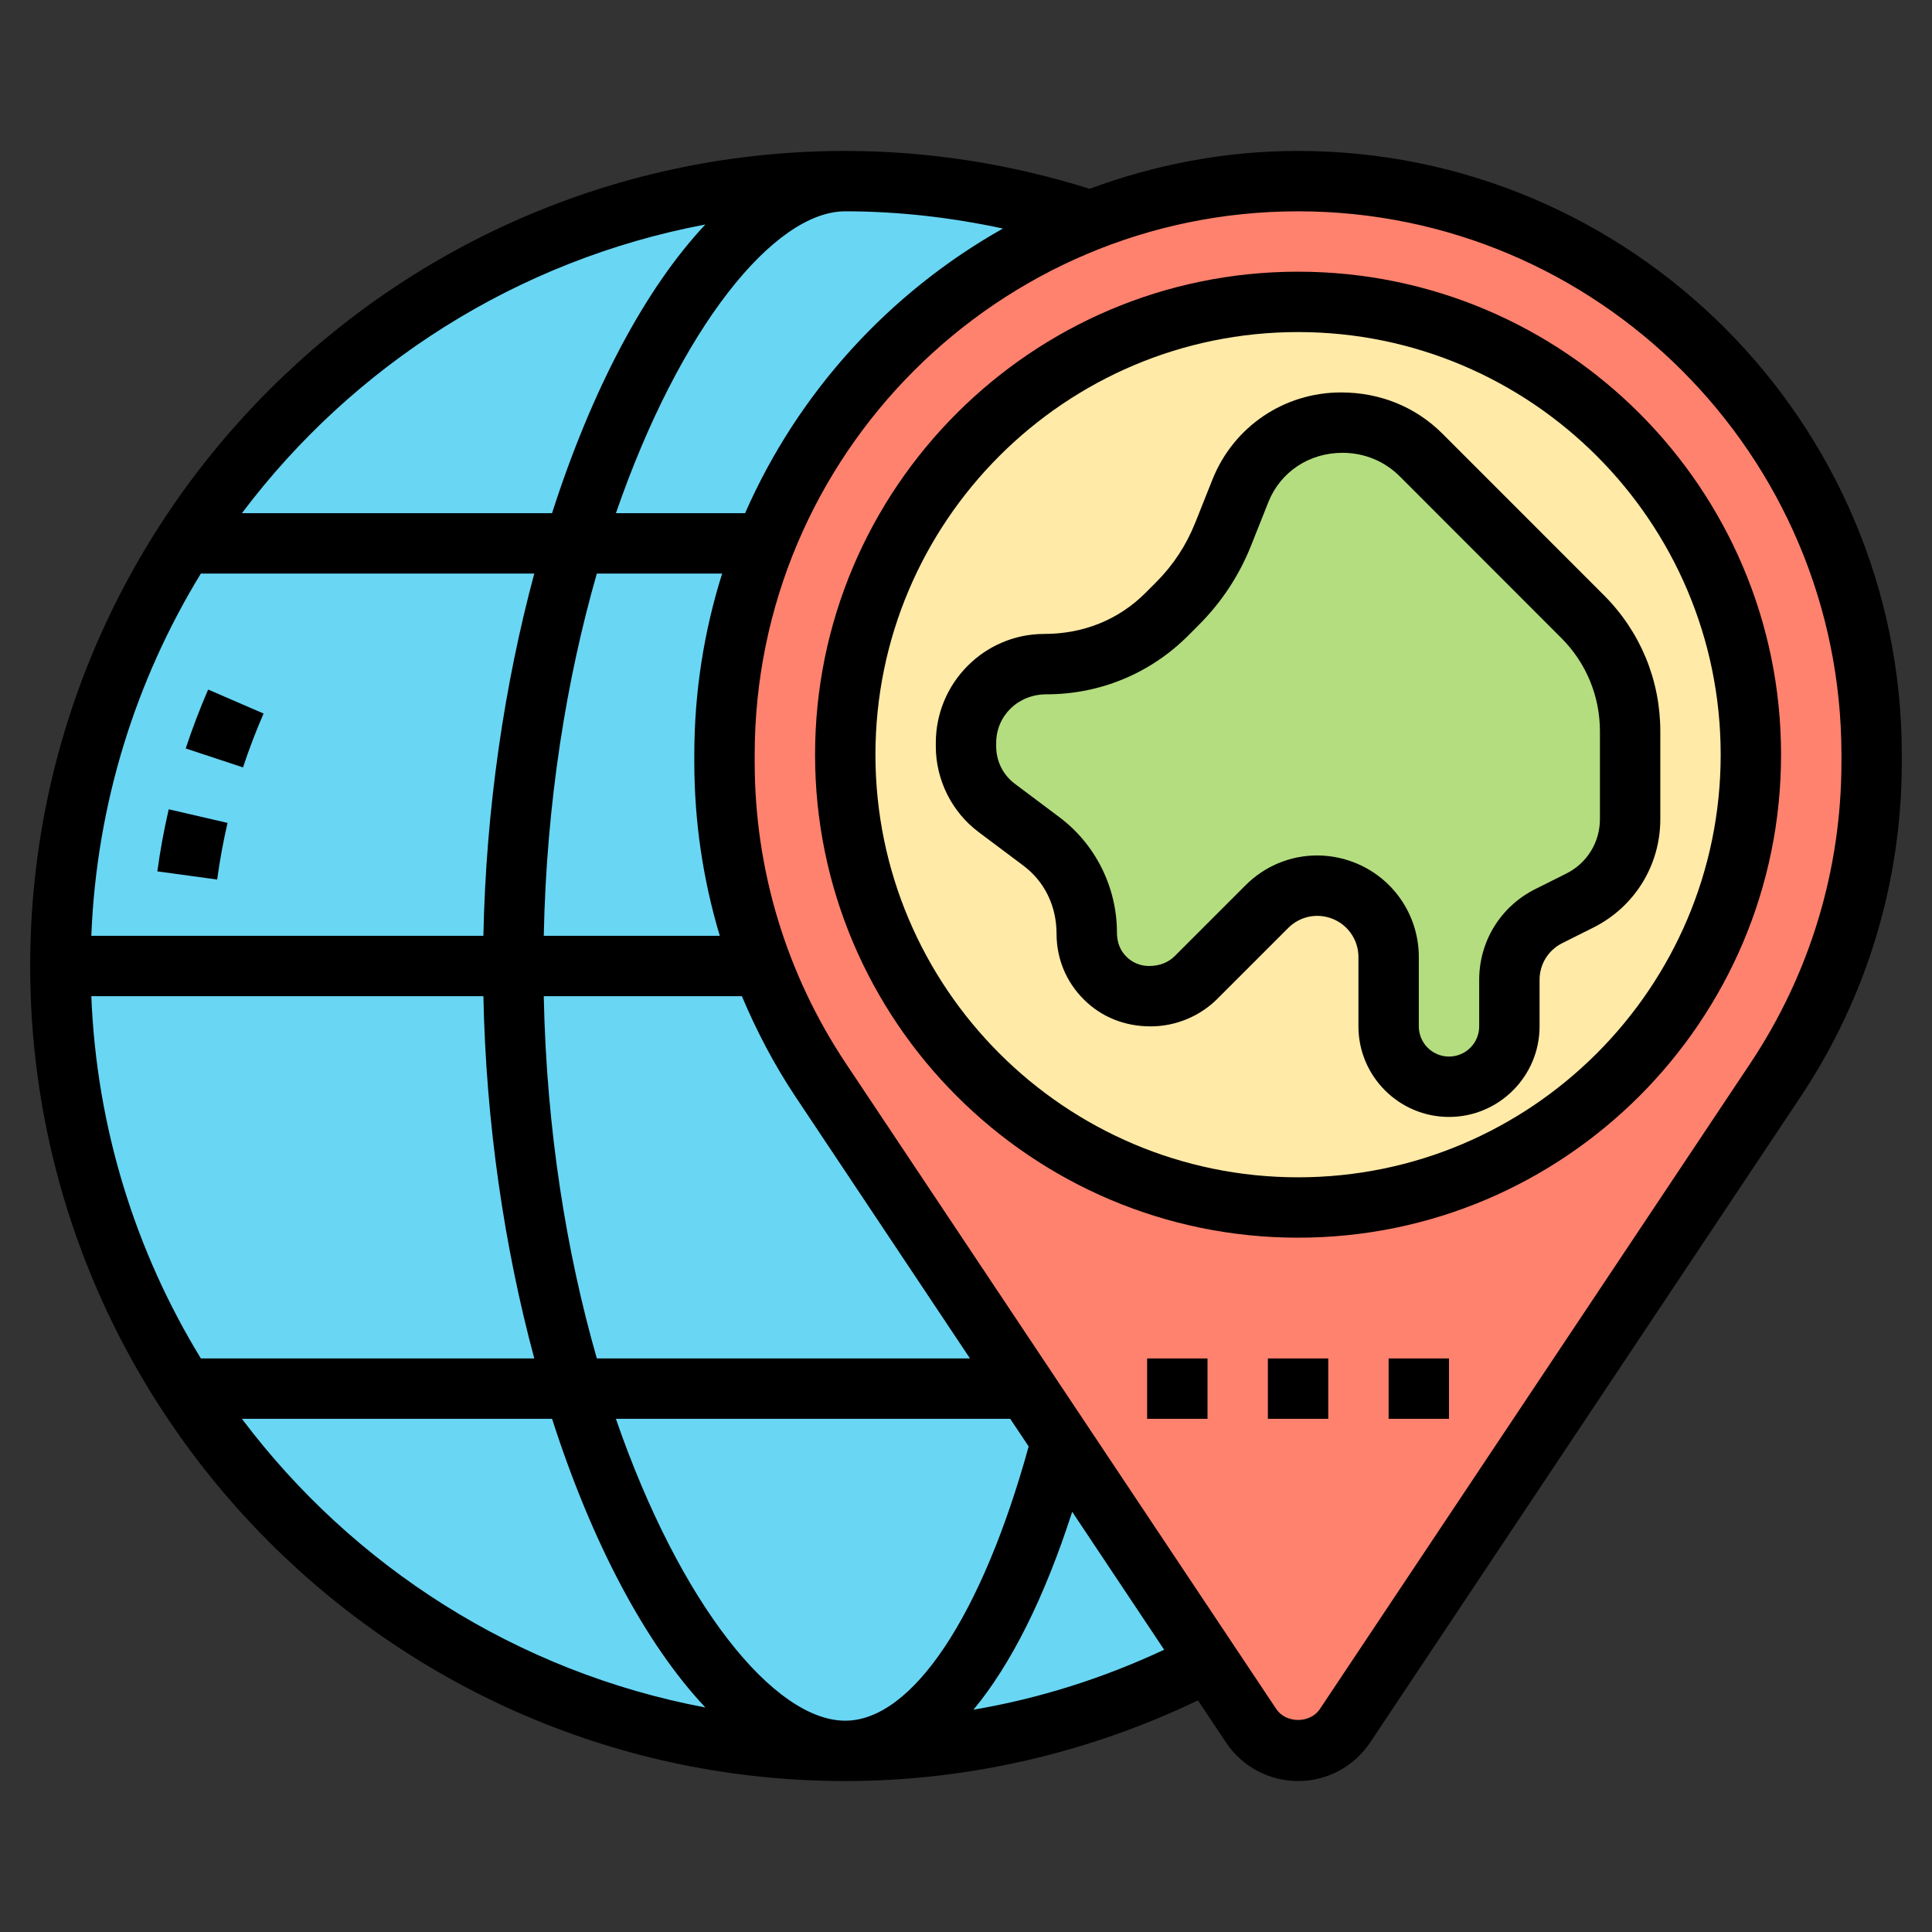
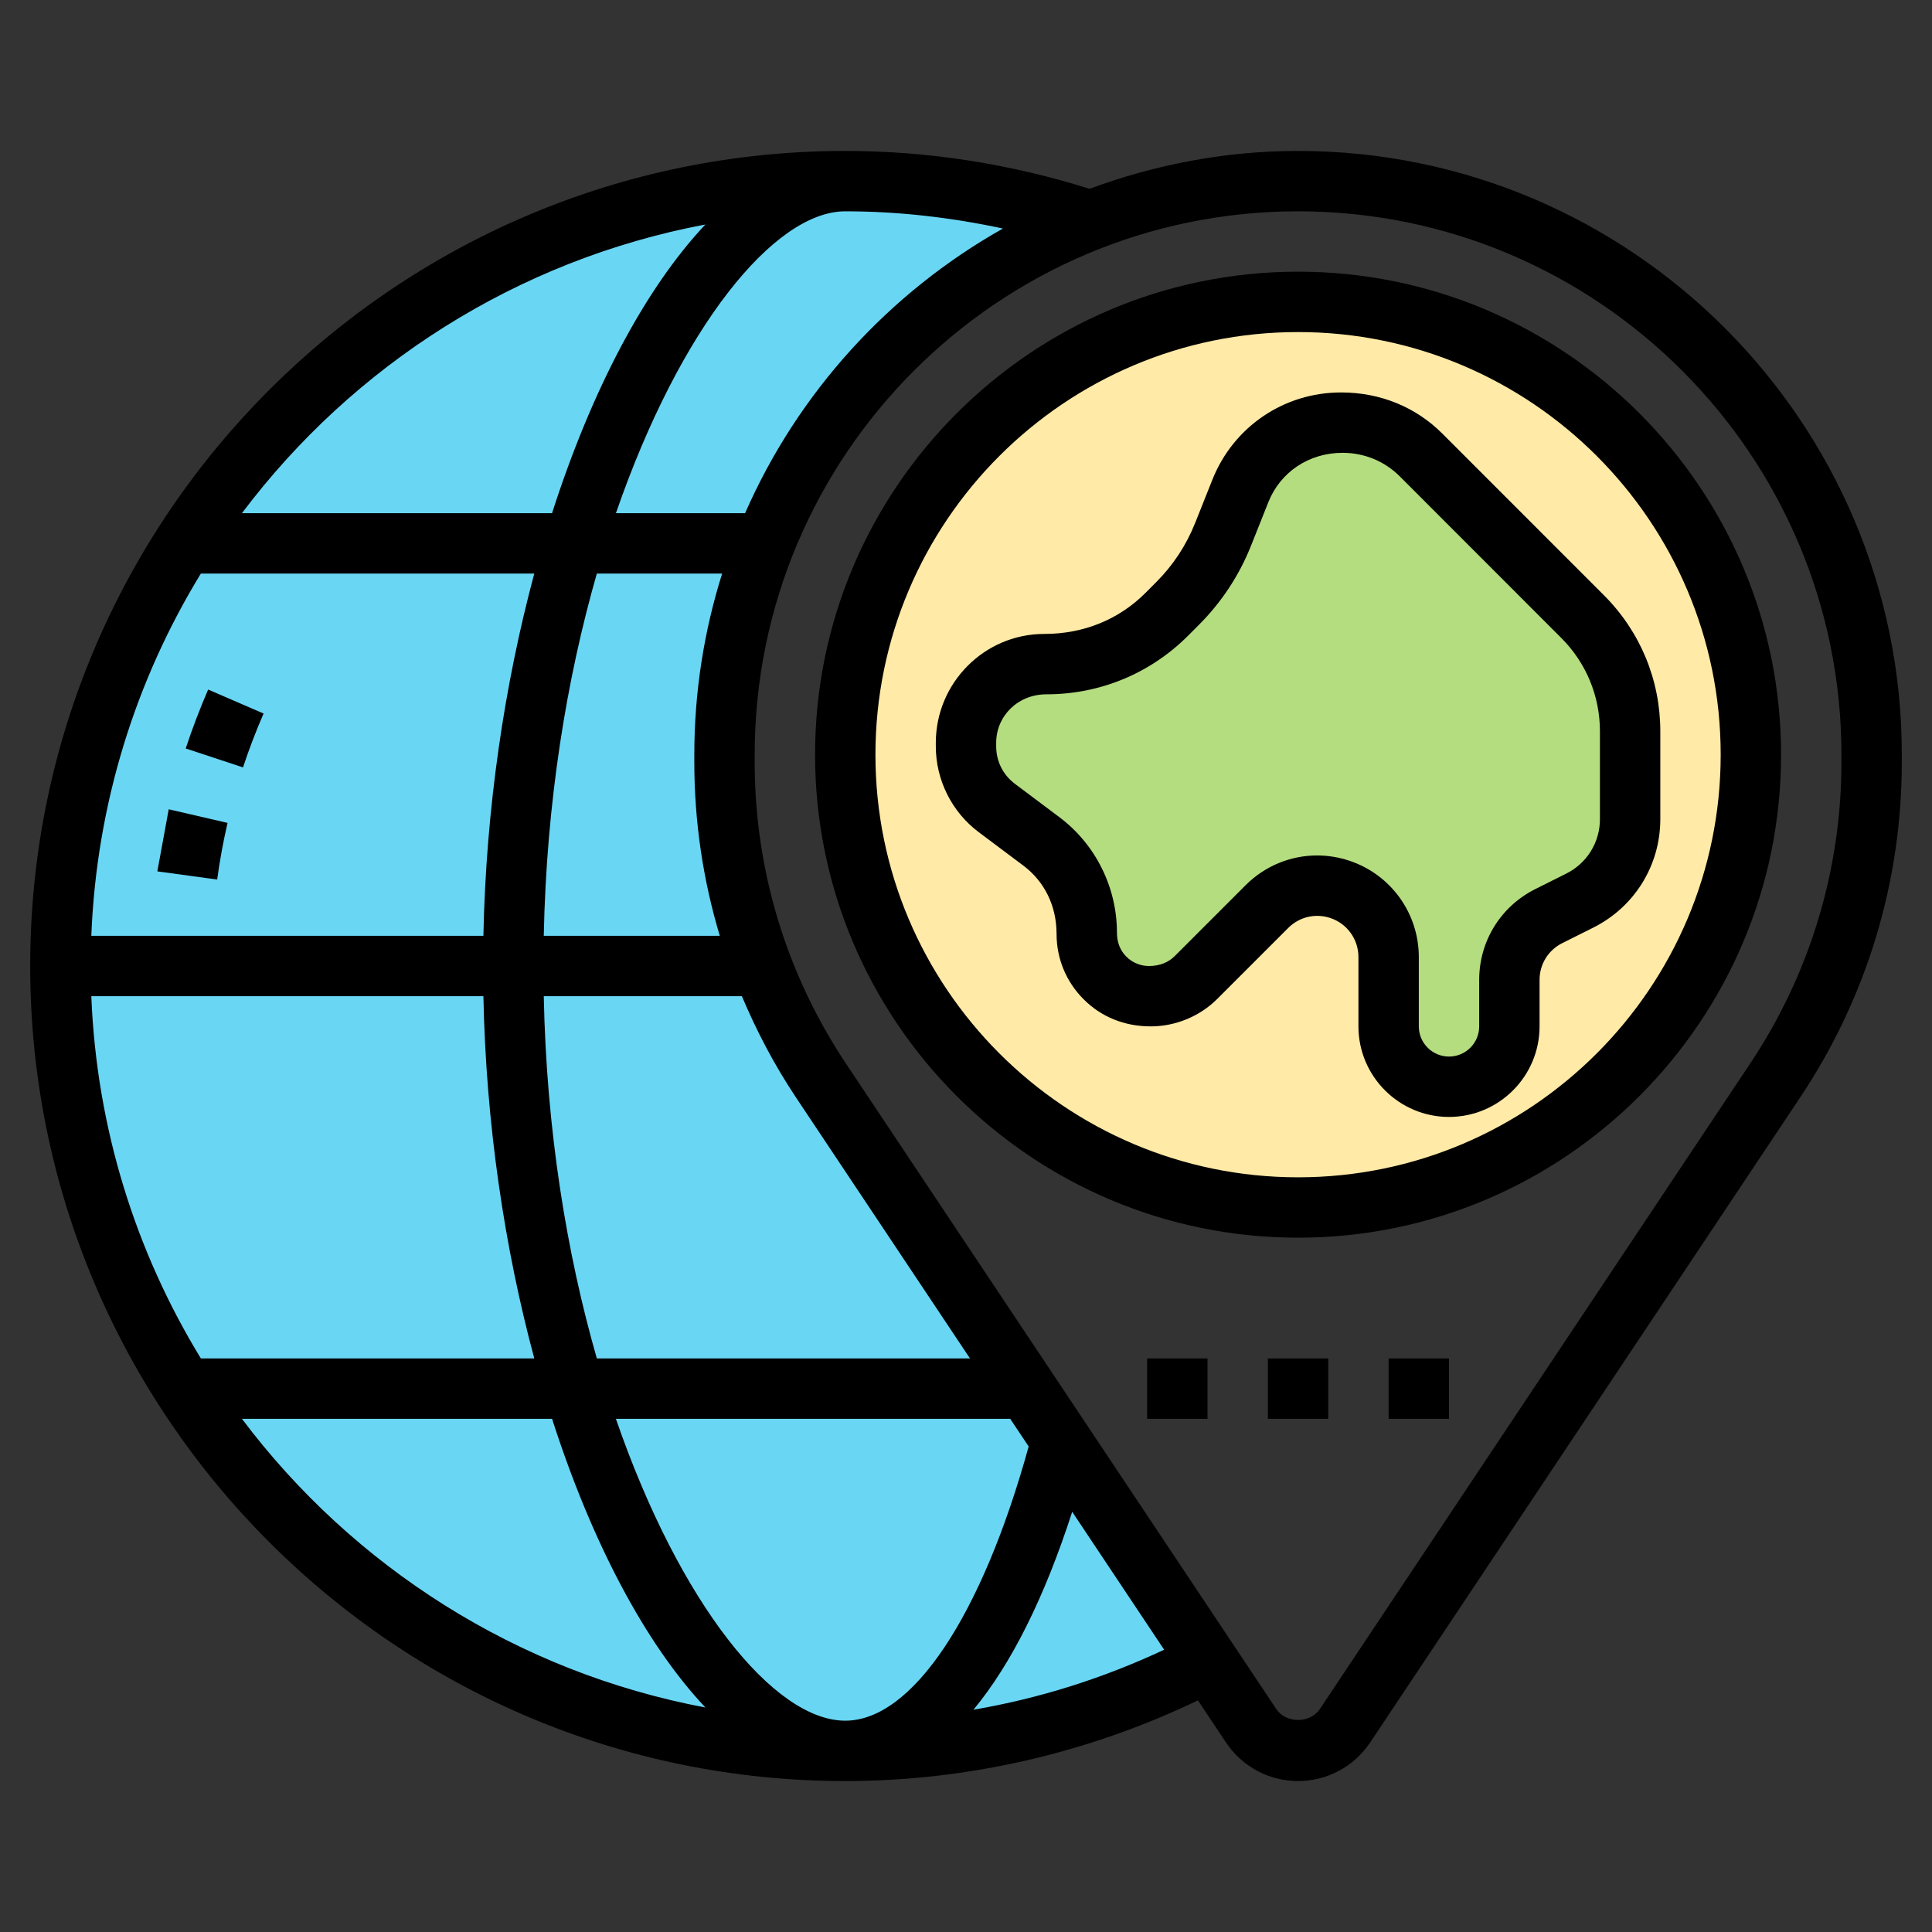
<svg xmlns="http://www.w3.org/2000/svg" id="Layer_5" height="512" viewBox="0 0 64 64" width="512">
  <rect x="0" y="0" width="64" height="64" fill="#333333" stroke="none" />
  <g>
    <g>
      <g>
        <path d="m28 6c-3.19 0-6.81 4.78-8.99 12h-12.91c4.61-7.22 12.7-12 21.9-12z" fill="#69d6f4" />
      </g>
      <g>
        <path d="m17 32h-15c0-5.16 1.5-9.96 4.1-14h12.91c-1.23 4.04-2.01 8.84-2.01 14z" fill="#69d6f4" />
      </g>
      <g>
        <path d="m19.01 46c2.18 7.22 5.8 12 8.99 12-9.2 0-17.29-4.78-21.9-12z" fill="#69d6f4" />
      </g>
      <g>
        <path d="m19.01 46h-12.91c-2.6-4.04-4.1-8.84-4.1-14h15c0 5.16.78 9.96 2.01 14z" fill="#69d6f4" />
      </g>
      <g>
        <path d="m34 46 1.16 1.74c-1.64 6.24-4.24 10.26-7.16 10.26-3.19 0-6.81-4.78-8.99-12z" fill="#69d6f4" />
      </g>
      <g>
        <path d="m36.11 7.29c-2.48.97-4.7 2.43-6.54 4.28-1.82 1.81-3.27 4-4.23 6.43h-.01-6.32c2.18-7.22 5.8-12 8.99-12 2.83 0 5.56.46 8.11 1.29z" fill="#69d6f4" />
      </g>
      <g>
        <path d="m25.33 18h.01c-.87 2.16-1.34 4.53-1.34 7v.25c0 2.32.42 4.61 1.24 6.75h-8.24c0-5.16.78-9.96 2.01-14z" fill="#69d6f4" />
      </g>
      <g>
        <path d="m35.16 47.74 4.87 7.31c-3.6 1.88-7.69 2.95-12.03 2.95 2.92 0 5.52-4.02 7.16-10.26z" fill="#69d6f4" />
      </g>
      <g>
        <path d="m27.19 35.79 6.81 10.21h-14.99c-1.23-4.04-2.01-8.84-2.01-14h8.24c.5 1.33 1.16 2.6 1.95 3.79z" fill="#69d6f4" />
      </g>
      <g>
-         <path d="m35.16 47.74-1.16-1.74-6.81-10.21c-.79-1.19-1.45-2.46-1.95-3.79-.82-2.14-1.24-4.43-1.24-6.75v-.25c0-2.47.47-4.84 1.34-7 .96-2.43 2.41-4.62 4.23-6.43 1.84-1.85 4.06-3.31 6.54-4.28 2.13-.83 4.46-1.29 6.89-1.29 10.49 0 19 8.51 19 19v.25c0 3.75-1.11 7.42-3.19 10.54l-14.26 21.38c-.34.52-.93.83-1.55.83s-1.21-.31-1.55-.83l-1.42-2.12z" fill="#ff826e" />
-       </g>
+         </g>
      <g>
        <path d="m58 25c0 8.28-6.72 15-15 15s-15-6.72-15-15 6.72-15 15-15 15 6.72 15 15z" fill="#ffeaa7" />
      </g>
      <g>
        <path d="m54 24.23v2.9c0 1.15-.65 2.19-1.67 2.7l-1.02.52c-.8.4-1.31 1.22-1.31 2.11v1.54c0 1.1-.9 2-2 2-.55 0-1.05-.22-1.41-.59-.37-.36-.59-.86-.59-1.41v-2.3c0-1.01-.65-1.92-1.62-2.24-.24-.08-.49-.12-.74-.12-.61 0-1.22.24-1.67.69l-2.35 2.35c-.4.4-.94.62-1.5.62h-.05c-1.14 0-2.07-.92-2.07-2.06v-.05c0-1.2-.56-2.31-1.5-3.02-.5-.37-1.03-.77-1.48-1.1-.64-.49-1.02-1.24-1.02-2.05v-.11c0-1.45 1.16-2.61 2.59-2.61h.08c1.49 0 2.92-.59 3.98-1.65l.36-.36c.65-.65 1.17-1.43 1.51-2.3l.57-1.43c.54-1.36 1.87-2.26 3.33-2.26h.05c.99 0 1.92.38 2.61 1.07 1.37 1.38 3.77 3.77 5.35 5.36 1.01 1.01 1.57 2.37 1.57 3.8z" fill="#b4dd7f" />
      </g>
    </g>
    <g>
      <path d="m43 5c-2.43 0-4.749.457-6.905 1.254-2.624-.824-5.344-1.254-8.095-1.254-14.888 0-27 12.112-27 27s12.112 27 27 27c4.037 0 8.054-.929 11.683-2.673l.931 1.396c.533.799 1.425 1.277 2.386 1.277s1.853-.478 2.387-1.277l14.254-21.382c2.197-3.296 3.359-7.132 3.359-11.094v-.247c0-11.028-8.972-20-20-20zm-9.776 2.57c-3.775 2.126-6.791 5.437-8.542 9.43h-4.279c2.124-6.15 5.242-10 7.597-10 1.762 0 3.508.203 5.224.57zm-9.38 23.43h-5.831c.089-4.443.759-8.518 1.758-12h4.151c-.597 1.895-.922 3.91-.922 6v.247c0 1.966.288 3.9.844 5.753zm4.156 26c-2.355 0-5.473-3.85-7.598-10h13.063l.611.916c-1.549 5.614-3.857 9.084-6.076 9.084zm-8.229-12c-.999-3.482-1.669-7.557-1.758-12h6.563c.488 1.159 1.076 2.28 1.783 3.341l5.773 8.659zm-16.746-12h12.988c.085 4.216.698 8.33 1.686 12h-11.045c-2.153-3.523-3.455-7.619-3.629-12zm0-2c.173-4.381 1.475-8.477 3.629-12h11.045c-.987 3.67-1.601 7.784-1.686 12zm20.341-23.563c-1.997 2.122-3.772 5.493-5.079 9.563h-10.273c3.679-4.891 9.111-8.388 15.352-9.563zm-15.352 39.563h10.274c1.307 4.07 3.081 7.441 5.079 9.563-6.242-1.175-11.674-4.672-15.353-9.563zm24.233 9.637c1.248-1.506 2.353-3.712 3.271-6.557l3.046 4.569c-2.026.95-4.136 1.615-6.317 1.988zm28.753-31.39c0 3.566-1.046 7.018-3.023 9.984l-14.254 21.382c-.322.484-1.123.484-1.445 0l-14.255-21.382c-1.977-2.966-3.023-6.418-3.023-9.984v-.247c0-9.925 8.075-18 18-18s18 8.075 18 18z" />
      <path d="m43 9c-8.822 0-16 7.178-16 16s7.178 16 16 16 16-7.178 16-16-7.178-16-16-16zm0 30c-7.72 0-14-6.28-14-14s6.28-14 14-14 14 6.28 14 14-6.28 14-14 14z" />
      <path d="m44.425 13c-1.891 0-3.564 1.134-4.263 2.89l-.571 1.434h-.001c-.294.74-.729 1.4-1.292 1.963l-.354.355c-.876.876-2.04 1.358-3.352 1.358-1.981 0-3.592 1.619-3.592 3.608v.116c0 1.113.531 2.176 1.421 2.842l1.476 1.106c.701.525 1.103 1.333 1.103 2.266 0 .819.319 1.588.898 2.166.579.579 1.347.896 2.217.896h.006c.822 0 1.626-.333 2.207-.914l2.347-2.347c.367-.367.901-.493 1.394-.329.557.186.931.705.931 1.293v2.297c0 1.654 1.346 3 3 3s3-1.346 3-3v-1.54c0-.52.288-.986.753-1.218l1.025-.513c1.37-.686 2.222-2.063 2.222-3.595v-2.904c0-1.705-.663-3.306-1.866-4.51l-5.35-5.352c-.882-.883-2.057-1.368-3.359-1.368zm8.575 11.229v2.904c0 .77-.428 1.462-1.116 1.806l-1.025.513c-1.147.574-1.859 1.726-1.859 3.008v1.54c0 .552-.448 1-1 1s-1-.448-1-1v-2.297c0-1.449-.924-2.731-2.299-3.19-.353-.117-.714-.175-1.07-.175-.875 0-1.727.344-2.37.987l-2.347 2.347c-.209.208-.498.328-.851.328 0 0-.001 0-.002 0-.283 0-.55-.11-.75-.311-.201-.2-.311-.467-.311-.8 0-1.497-.712-2.924-1.904-3.817l-1.476-1.107c-.394-.295-.62-.748-.62-1.241v-.116c0-.887.714-1.608 1.667-1.608 1.771 0 3.438-.69 4.691-1.943l.354-.355c.756-.756 1.34-1.643 1.735-2.638l.571-1.435c.396-.989 1.339-1.629 2.455-1.629.72 0 1.394.277 1.897.781l5.35 5.353c.825.825 1.28 1.925 1.28 3.095z" />
      <path d="m46 45h2v2h-2z" />
      <path d="m42 45h2v2h-2z" />
      <path d="m38 45h2v2h-2z" />
      <path d="m6.895 22.842c-.277.642-.528 1.299-.743 1.952l1.898.627c.197-.597.426-1.197.681-1.784z" />
-       <path d="m5.212 28.865 1.982.271c.086-.634.202-1.265.344-1.876l-1.949-.451c-.155.67-.282 1.361-.377 2.056z" />
+       <path d="m5.212 28.865 1.982.271c.086-.634.202-1.265.344-1.876l-1.949-.451z" />
    </g>
  </g>
</svg>